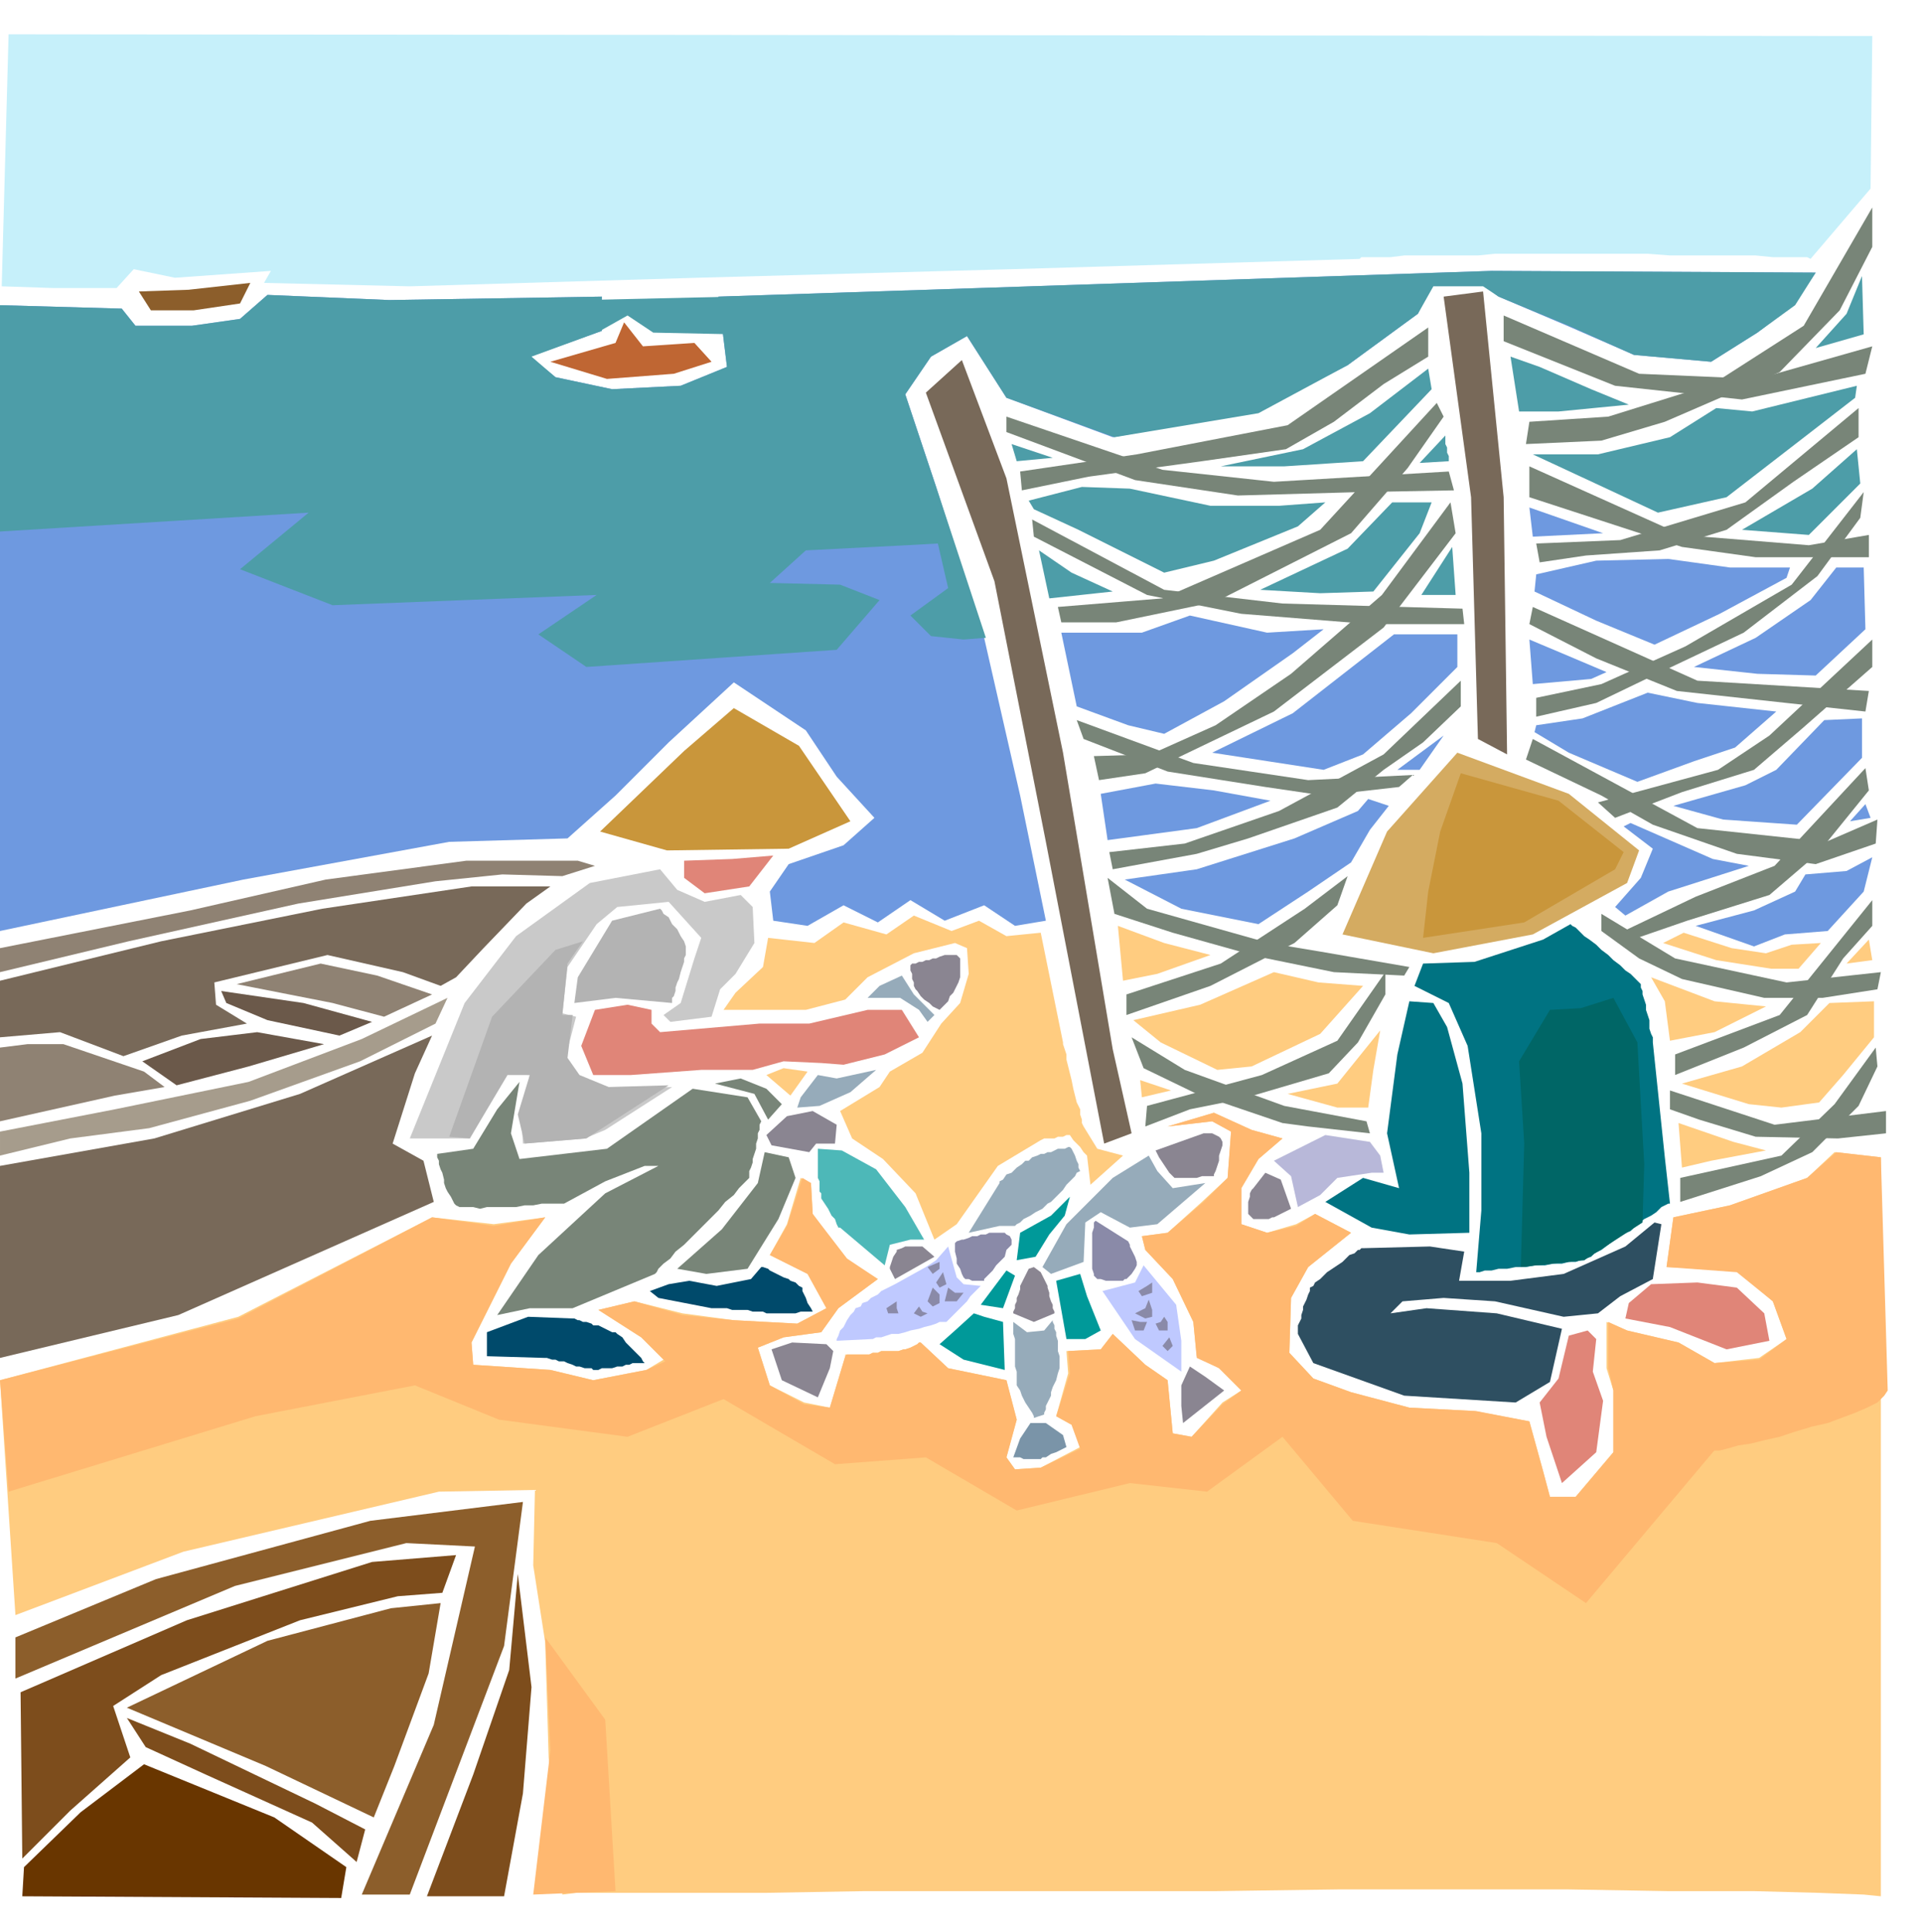
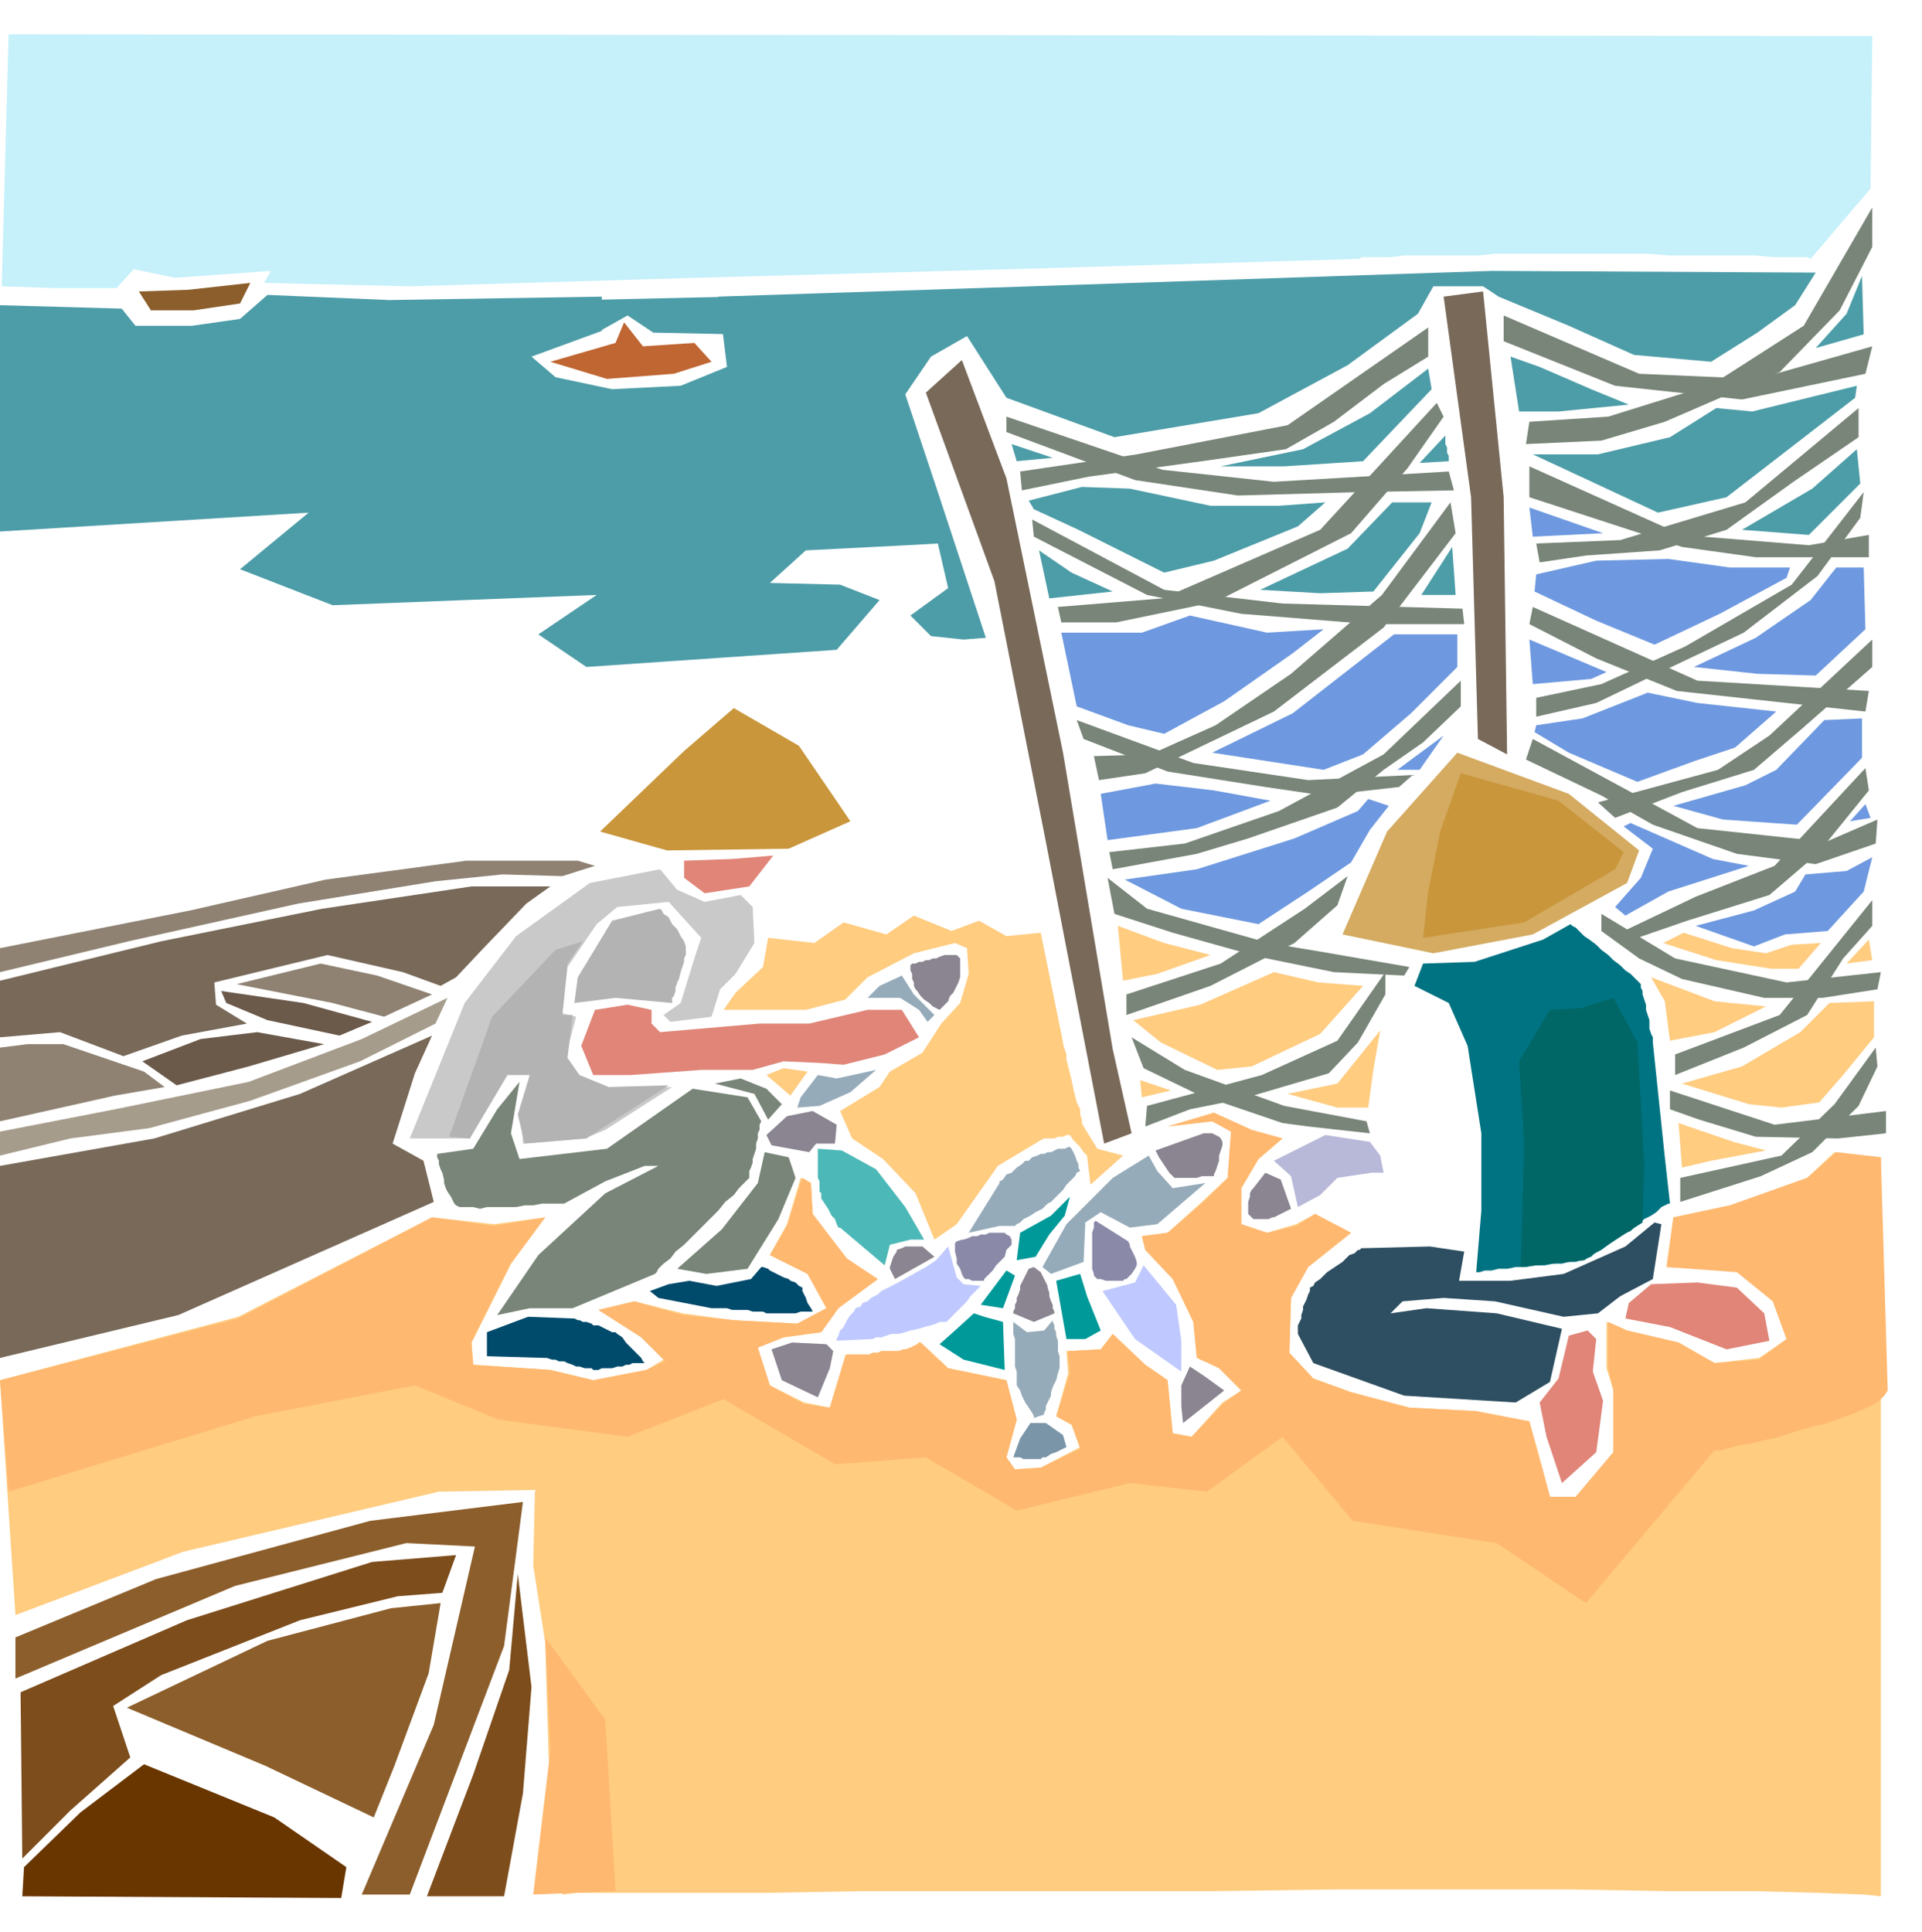
<svg xmlns="http://www.w3.org/2000/svg" width="177.584" height="178.535" fill-rule="evenodd" stroke-linecap="round" preserveAspectRatio="none" viewBox="0 0 1121 1127">
  <style>.pen1{stroke:none}.brush1{fill:#c9963b}.brush3{fill:#007382}.brush5{fill:#e08578}.brush7{fill:#8a8591}.brush8{fill:#8a8aa8}.brush13{fill:#788578}.brush14{fill:#b3b3b3}.brush17{fill:#786959}.brush18{fill:#8f8273}.brush21{fill:#8c5e2b}.brush22{fill:#7d4d1c}.brush25{fill:#6e99e0}.brush26{fill:#4d9da8}.brush28{fill:#ffcc80}</style>
  <path d="m428 413-29 25-49 47 39 11 71-1 36-16-30-44-38-22z" class="pen1 brush1" />
  <path d="m850 439-41 46-26 60 53 11 58-11 55-30 7-19-41-33-65-24z" class="pen1" style="fill:#d4ab61" />
  <path d="m852 451-12 34-7 35-3 27 59-9 53-31 5-10-38-30-57-16z" class="pen1 brush1" />
  <path d="m830 562 30-1 40-13 16-9 1 1 2 1 2 2 3 3 3 2 4 3 3 3 4 3 3 3 4 3 3 3 3 2 2 2 2 2 1 1 1 1v2l1 2v2l1 3 1 3v3l1 3 1 3v5l1 3 1 2v3l7 67 3 27h-1l-2 1-2 1-3 3-3 2-4 2-4 3-4 4-5 2-4 3-4 3-4 3-4 2-2 2-3 1-1 1h-2l-3 1h-4l-4 1h-5l-5 1h-6l-5 1h-6l-5 1h-5l-4 1h-4l-3 1h-2l3-36v-45l-8-51-11-25-20-10 5-13z" class="pen1 brush3" />
-   <path d="m822 584-7 31-6 46 7 32-21-6-22 14 27 15 22 4 35-1v-35l-4-52-9-33-8-14-14-1z" class="pen1 brush3" />
  <path d="m912 743-31 4h-30l3-17-20-3-39 1h-1l-1 1h-1l-2 2-3 1-2 2-2 2-3 2-3 2-3 2-2 2-2 2-3 2-1 2-2 1v2l-1 2-1 3-1 2-1 2v2l-1 3v2l-1 2-1 2v5l9 17 53 19 65 4 20-12 7-31-38-9-41-3-21 3 7-7 24-2 30 2 40 9 20-2 13-10 19-10 5-32-4-1-17 14-36 16z" class="pen1" style="fill:#2e4f61" />
  <path d="m915 779-6 25-11 14 4 20 9 27 20-18 4-30-6-17 2-19-5-5-11 3zm48-30-13 11-2 9 26 5 33 13 25-5-3-16-16-15-23-3-27 1z" class="pen1 brush5" />
  <path d="m799 666-26-4-30 15 10 9 4 18 13-7 10-10 20-3h7l-2-10-6-8z" class="pen1" style="fill:#b8b8d9" />
  <path d="m738 684 9 4 6 17-10 5h-1l-2 1h-9l-2-2-1-1v-7l1-3v-2l1-2 1-1 7-9zm-138 56-1 2-2 4-1 2-1 2v2l-1 3-1 2v2l-1 2v2l-1 2v1l12 5 12-5v-1l-1-2v-2l-1-2-1-3v-2l-1-3v-1l-1-2-1-2-1-2-1-2-4-3-3 1z" class="pen1 brush7" />
  <path d="m639 712-1 1v3l-1 3v21l1 3v1l2 2h2l3 1h10l1-1h1l1-1 2-2 2-3 1-2v-2l-1-3-1-2-1-2-1-2v-1l-1-2-19-12zm-82 13v5l1 4v3l2 3 1 3 1 2 1 1h2l2 1h7v-1l1-1 2-2 2-2 2-3 2-2 2-2 1-1 1-4 3-3v-3l-1-2-2-1-1-1h-9l-2 1h-3l-2 1h-3l-2 1-3 1h-1l-3 1-1 1z" class="pen1 brush8" />
  <path d="m531 563 1-1h2l2-1h2l2-1h2l2-1h2l2-1 3-1h7l2 2v11l-1 3-1 2-1 2-1 2-2 2-1 3-2 2-2 2-1 1v1-1l-2-1-2-1-2-2-3-2-2-2-2-3-1-1-1-2v-2l-1-2v-3l-1-2v-3zm143 108 1 2 1 2 2 3 2 3 2 3 2 2 1 1h13l3-1h7v-1l1-2 1-3 1-3v-3l1-3 1-3v-2l-1-2-1-1-2-1-2-1h-5l-28 10zm-155 69v-1l1-3 1-3 2-3v-1l3-1 2-1h10l7 6-23 13-3-6z" class="pen1 brush7" />
  <path d="m667 738-5 10-19 5 19 28 27 19v-18l-3-21-19-23zm-114-11 5 18 4 4 10 1-1 1-2 2-3 3-2 3-4 4-3 3-3 3-2 2h-4l-2 1-3 1-4 1-3 1-5 1-3 1-4 1h-4l-3 1-3 1h-3l-2 1h-1l-20 1v-1l1-2 1-3 2-2 2-4 2-3 1-1 1-1 1-2 3-1 1-2 3-1 2-2 2-1 2-1 2-2 2-1 2-1 2-1 2-1 18-10 6-4 7-8z" class="pen1" style="fill:#bfc9ff" />
  <path d="M477 670v17l1 2v6l1 1v3l2 3 2 3 2 4 2 2 1 3 1 2h1l26 22 3-12 12-3h8l-11-19-17-22-20-11-14-1z" class="pen1" style="fill:#4db8b8" />
  <path d="M689 808v12l1 10 24-19-11-8-9-6-5 11z" class="pen1 brush7" />
  <path d="m601 830-6 9-4 11h4l2 1h10l1-1h2l3-2 3-1 2-1 2-1 2-1-2-7-10-7h-9z" class="pen1" style="fill:#7a94a8" />
  <path d="m482 784-20-1-12 4 6 18 21 10 7-17 2-10-4-4zm-10-112-22-4-3-6 12-11 15-3 14 8-1 11h-11l-4 5z" class="pen1 brush7" />
  <path d="m591 771 8 6 10-1 5-6v1l1 2v2l1 2v2l1 3v6l1 3v7l-1 3-1 4-1 2-1 2-1 3v2l-1 2-1 2-1 2v2l-1 2v1l-6 2v-1l-1-2-2-3-2-3-2-4-1-3-2-3v-8l-1-3v-16l-1-3v-7zm79-97-21 13-27 27-14 25 5 4 19-7 1-23 9-6 17 9 16-2 28-24-19 3-9-10-5-9zm-46-5h-1l-2 1h-4l-4 2h-2l-2 1h-2l-2 1-3 1-2 2h-2l-2 2-3 2-3 3-3 1-2 3-2 1v1l-18 29 18-4h9l1-1 2-1 2-2 4-2 3-2 4-2 3-3 2-1 2-2 2-2 3-3 2-3 3-3 2-2 1-2 2-1-1-2v-2l-1-2-1-3-1-2-1-2-1-1zm-147-42-10 13-2 6 13-1 18-8 15-13-23 5-11-2zm49-58-13 6-7 7h19l11 7 5 7 4-4-12-12-7-11z" class="pen1" style="fill:#96abba" />
  <path d="m255 673 21-3 14-23 13-16-5 30 5 15 51-6 50-35 32 5 8 14-1 2v3l-1 2v3l-1 3v3l-1 3-1 3v2l-1 3-1 2v4l-1 1-2 2-3 3-3 4-5 4-4 5-5 5-5 5-5 5-5 5-5 4-3 4-4 3-3 3-1 2-1 1-48 20h-25l-19 4 24-35 39-36 31-16h-8l-23 9-24 13h-13l-5 1h-5l-5 1h-17l-4 1-4-1h-8l-2-1-1-1-1-2-1-2-2-3-1-2-1-3v-2l-1-4-1-2-1-3v-2l-1-2v-2z" class="pen1 brush13" />
  <path d="m446 672-4 18-21 27-26 23 17 3 24-3 18-29 10-24-4-12-14-3zm2-19 8-9-9-9-15-6-15 3 23 6 8 15z" class="pen1 brush13" />
  <path d="m335 585 24-3 33 3v-3l1-1 1-3v-2l1-3 1-2 1-4 1-3 1-3v-2l1-2v-5l-1-3-2-3-2-4-3-3-2-4-3-2-1-2-1-1-28 7-20 33-2 15z" class="pen1 brush14" />
  <path d="m429 568 11-18-1-21-7-7-21 4-16-7-10-12-41 8-43 31-30 39-32 79h35l22-38 13 1-5 24 1 16 36-3 12-5 39-25-34 1-20-6-8-13 6-23-8-2 3-27 17-25 12-10 30-3 19 21-4 12-8 26-10 7 4 4 24-3 5-16 9-9z" class="pen1" style="fill:#c9c9c9" />
  <path d="m347 589-8 21 7 17h22l41-3h30l18-5 22 1 13 1 24-6 20-10-10-16h-20l-34 8h-29l-58 5-5-5v-8l-14-3-19 3zm52-87v10l12 9 26-4 14-18-24 2-28 1z" class="pen1 brush5" />
  <path d="m284 777 24-9 26 1h1l2 1h1l2 1h2l3 1 1 1h3l2 1 2 1 2 1 2 1h2l1 1 3 2 2 3 2 2 3 3 2 2 2 2 1 2 1 1h-7l-2 1h-2l-2 1h-3l-3 1h-6l-2 1h-3l-1-1h-4l-3-1h-2l-2-1-3-1-2-1h-3l-2-1h-2l-3-1h-1l-34-1v-14zm106-28 12-2 16 3 20-4 6-7h1l3 1 1 1 2 1 2 1 2 1 2 1 3 1 1 1 3 1 2 2 2 1v2l1 2 1 2 1 3 2 3 1 2h-7l-3 1h-17l-2-1h-6l-3-1h-9l-3-1h-9l-31-6-5-4 11-4z" class="pen1" style="fill:#004a6b" />
  <path d="m252 604-77 34-85 26-90 16v112l104-25 149-66-6-24-18-10 13-41 10-22zM0 605v-33l94-23 94-19 87-13h46l-14 10-25 26-16 17-9 5-22-8-44-10-66 16 1 13 18 11-38 7-34 12-37-14-35 3z" class="pen1 brush17" />
  <path d="m0 611 16-2h21l47 16 12 9-29 5-67 15v-43z" class="pen1 brush18" />
  <path d="m83 619 34-13 33-4 39 7-44 13-42 11-20-14zm46-41 3 7 24 10 42 9 19-8-40-11-48-7z" class="pen1" style="fill:#6b594a" />
  <path d="m138 574 56 11 30 8 28-13-32-11-33-7-49 12z" class="pen1 brush18" />
  <path d="m0 660 67-13 78-16 66-25 50-24-7 15-44 22-64 23-59 16-46 6-41 10v-14z" class="pen1" style="fill:#a69c8c" />
  <path d="m328 511-35-1-39 4-80 13-99 22-75 18v-14l111-22 79-18 82-11h65l10 3-19 6z" class="pen1 brush18" />
  <path d="m9 955 82-34 125-34 89-11-11 84-55 145h-28l42-99 24-104-40-2-100 25L9 979v-24z" class="pen1 brush21" />
  <path d="m74 996 82-39 72-19 29-3-7 41-20 54-12 30-63-30-81-34z" class="pen1 brush21" />
-   <path d="m74 1002 37 15 73 35 29 15-5 19-26-23-62-28-35-16-11-17z" class="pen1 brush22" />
  <path d="m76 1025-10-30 28-18 81-32 57-14 26-2 8-22-49 4-108 34-97 42 1 97 28-28 35-31z" class="pen1 brush22" />
  <path d="m13 1106 186 1 3-18-42-29-76-31-37 28-33 32-1 17z" class="pen1" style="fill:#693600" />
  <path d="m302 918-5 56-21 61-27 71h45l11-60 5-62-8-66z" class="pen1 brush22" />
  <path d="m561 210-21 19 40 110 30 152 34 176 16-6-11-49-29-173-33-160-26-69zm281-37 16 117 4 141 17 9-2-150-12-120-23 3z" class="pen1 brush17" />
  <path d="m587 243 91 31 65 7 102-6 3 11-55 1-71 2-60-9-75-28v-9zm15 60 77 41 69 8 105 3 1 9h-55l-75-6-55-11-66-34-1-10zm26 117 68 25 67 10 61-3-8 7-44 5-34-5-57-9-49-19-4-11zm18 92 23 18 71 20 30 5 52 9-3 5-41-2-44-9-50-14-34-11-4-21zm151 142-48-9-58-21-31-19 7 18 31 15 50 17 15 2 36 4-2-7zm80-470 79 34 69 3 67-19-4 16-72 15-74-8-65-26v-15zm15 88 89 40 74 6 35-6v13h-66l-43-6-89-29v-18zm2 82 96 43 100 6-2 12-46-5-64-7-47-19-39-20 2-10zm0 77 96 52 75 8 30-13-1 14-35 12-46-6-49-17-30-17-44-21 4-12zm40 102 43 26 65 14 55-6-2 10-32 5h-34l-48-11-25-12-22-16v-10zm40 103 61 20 65-8v13l-28 3-48-1-33-10-17-6v-11z" class="pen1 brush13" />
  <path d="m833 191-82 57-88 17-68 10 1 11 39-8 66-9 49-7 28-16 29-22 26-16v-17zm5 44-68 74-92 40-61 5 2 9h32l58-12 79-40 33-38 21-30-4-8zm11 76-42 55-64 49-75 36-27 4-3-14 33-1 38-17 44-30 53-46 40-54 3 18zm3 86-45 43-61 33-55 19-44 5 2 10 49-9 30-9 52-18 27-22 23-16 22-21v-15zM657 580l55-18 49-32 25-19-6 17-25 22-49 25-49 17v-12zm12 65 67-18 44-20 28-40v13l-16 28-17 18-51 15-30 6-26 10 1-12zm423-524-40 69-53 34-61 19-46 3-2 13 44-2 37-11 67-29 35-36 19-37v-23zm-8 117-66 55-73 22-49 2 2 11 27-4 43-3 39-12 39-28 38-26v-17zm3 49-42 54-62 36-49 22-38 8v11l35-8 27-13 59-28 43-33 25-34 2-15zm5 86-60 56-30 20-70 19 10 9 39-15 42-13 28-24 41-36v-16zm-4 75-53 57-46 18-44 21 10 3 29-10 48-15 28-24 30-37-2-13zm4 77-54 67-61 23v12l40-16 37-19 21-33 17-19v-15zm2 86-24 33-31 30-59 13v14l47-15 30-14 27-27 11-23-1-11z" class="pen1 brush13" />
  <path d="m359 200-38 11 33 10 39-3 22-7-10-11-30 2-11-14-5 12z" class="pen1" style="fill:#bf6633" />
  <path d="m81 170 7 11h25l27-4 6-12-36 4-29 1z" class="pen1 brush21" />
-   <path d="m0 178 71 2 8 10h33l28-4 16-14 71 3 124-2v20l-42 15 15 12 33 7 40-2 27-11-5-41 152-5 299-10 189 1-13 19-21 16-27 17-45-4-39-17-40-17-9-7h-30l-8 17-41 30-52 27-85 15-62-23-23-36-21 12-15 22 18 54 28 88 21 92 15 73-18 3-18-12-23 9-20-12-19 13-20-10-21 12-20-3-2-17 11-16 32-11 18-16-22-24-18-27-42-28-38 35-31 31-28 25-69 2-120 22L0 543V178z" class="pen1 brush25" />
  <path d="m694 359-28 10h-47l9 43 30 11 21 5 35-19 40-28 18-14-33 2-45-10zm-52 104 4 27 52-7 43-16-33-6-34-4-32 6zm65-24 47-23 59-46h37v19l-27 27-28 24-23 9-65-10zm135-10-27 20h13l14-20zm-32 41-11 14-11 19-25 17-29 19-45-9-33-17 42-6 57-18 37-16 6-7 12 4zm137 12 17 13-7 17-15 17 6 5 25-14 47-15-21-4-32-14-16-7-4 2zm8-26-40-17-20-12 1-4 27-4 38-15 29 6 46 5-24 21-24 8-33 12zm-63-83 19 8 26 11-9 4-34 3-2-26zm4-38-1 10 36 17 34 14 38-18 39-21 2-6h-35l-36-5-42 1-35 8zm175-4-15 19-32 22-36 17 37 4 34 1 29-27-1-36h-16zm15 88-22 1-28 29-18 9-42 12 29 8 43 3 38-39v-23zm2 50-9 10 12-2-3-8zm-99 71 34-9 24-11 6-10 24-2 15-8-5 20-21 23-25 2-18 7-34-12zm-97-244 2 17 41-2-43-15z" class="pen1 brush25" />
  <path d="m350 193 16-9 15 10 48 1-1-22-88 2 10 18zm736-32-9 22-18 20 28-8-1-34zM593 269l21-2-24-8 3 10zm240-54-34 26-39 21-48 10h37l46-3 40-42-2-12zm-60 78-16 14-49 20-29 7-50-25-26-12-3-5 31-8 28 1 47 10h40l27-2zm70-39v5l1 2v3l1 2v3l-17 1 15-16zm-237 67 6 28 37-4-24-11-19-13zm129 23 35 2 31-1 27-34 7-18h-23l-26 27-51 24zm112-25-18 28h20l-2-28zm47-54h38l42-10 27-17 21 2 61-15-1 7-31 24-44 34-40 9-30-14-43-20zm-13-57 5 32h23l41-4-22-9-30-13-17-6zm202 54-26 23-41 24 39 3 30-30-2-20z" class="pen1 brush26" />
  <path d="m562 373-19-2-12-12 22-16-6-26-18 1-59 3-21 19 41 1 23 9-25 29-146 10-28-19 34-23-154 6-54-21 40-33L0 310V178l71 2 8 10h33l28-4 16-14 71 3 124-2v20l-41 15 14 12 33 7 40-2 27-11-5-41 152-5 299-10 189 1-12 19-22 16-27 17-45-4-38-17-41-17-9-6h-29l-9 16-41 30-52 28-84 14-63-23-23-36-21 12-15 22 18 54 29 88-13 1z" class="pen1 brush26" />
  <path d="m1091 110 1-89L5 20 1 167l30 1h37l10-11 24 5 56-4-4 7 85 2 168-5 183-5 203-6 1-1h17l8-1h43l10-1h89l13 1h50l10 1h20l2 1 35-41z" class="pen1" style="fill:#c6f0fa" />
  <path d="m0 805 139-37 113-58 36 4 30-4-20 27-16 32-7 14 1 13 45 3 25 6 31-6 10-6-13-13-25-16 21-5 28 7 30 4 37 2 17-9-11-20-22-11 10-18 8-27 6 3 1 18 19 26 19 12-23 17-10 14-22 3-15 6 7 22 20 10 15 3 9-30v-1h14l2-1h3l2-1h10l3-1h1l3-1 2-1 2-1 1-1h1l16 15 34 7 6 23-6 22 5 7 15-1 23-12-5-13-9-5 7-25-1-13 20-1 7-9 19 18 13 9 3 31 11 2 18-20 11-7-13-13-13-7-2-20-12-25-16-17-2-8 15-2 20-18 15-14 2-27-11-6-26 3 27-8 22 10 18 5-14 12-10 17v21l15 5 17-5 11-6 21 11-25 20-10 18-1 32 14 15 22 8 34 9 38 2 32 6 8 29 4 15h15l22-26v-36l-4-13v-27l12 5 30 7 21 12 26-3 16-11-8-22-21-18-41-2 4-29 33-7 45-16 16-15 27 3v431l-10-1-26-1-38-1h-50l-58-1H780l-71 1H504l-58 1H336l-8 1-8-80-2-67-7-45 1-44-56 1-149 35-98 37-9-137z" class="pen1 brush28" />
  <path d="m534 696 11 27 13-9 24-34 25-15 2-1h6l2-1h3l2-1h2l2 3 4 4 2 3 2 2 2 17 19-17-15-4-8-13-1-2v-2l-1-3v-3l-2-4-1-4-1-4-1-5-1-4-1-4-1-4v-3l-1-3-1-3v-1l-13-64-20 2-16-9-16 6-22-9-16 11-25-7-17 12-27-3-3 17-16 15-7 10h48l23-6 13-13 27-14 24-6 7 3 1 15-5 17-11 12-11 17-19 11-6 9-23 14 7 16 18 12 19 20zm118-156 3 32 20-4 31-11-27-7-27-10zm9 55 39-9 43-19 26 6 26 2-25 28-40 19-20 2-33-16-16-13zm4 35 1 10 17-4-18-6zm140-29-4 23-3 22h-18l-29-8 29-6 25-31zm158-31 8 14 3 23 26-5 30-15-30-3-37-14zm7-20 12-6 28 9 20 3 15-5 17-1-13 15h-16l-32-5-31-10zm11 82 35-10 34-20 17-17 26-1v21l-18 22-14 16-22 3-19-2-39-12zm-2 23 2 26 17-4 32-6-19-5-32-11zm111-107-13 14 15-2-2-12z" class="pen1 brush28" />
  <path d="m568 766 6 2 11 3 1 28-24-6-14-9 9-8 11-10zm19-25-15 20 13 2 7-19-5-3zm6-6 2-16 18-10 11-11-3 11-9 11-8 13-11 2zm23 12 14-4 4 13 8 20-9 5h-11l-6-34z" class="pen1" style="fill:#099" />
  <path d="m0 805 139-36 113-59 36 5 30-5-20 27-16 32-7 14 1 13 45 3 25 6 31-6 11-5-14-14-25-16 21-5 28 8 30 3 37 2 17-9-11-20-22-11 10-17 9-28 5 3 1 18 20 26 18 12-23 17-10 14-22 3-15 6 7 22 20 11 15 2 9-30 1-1h13l2-1h3l2-1h10l3-1h1l3-1 2-1 2-1 1-1h1l16 15 34 7 6 23-6 22 5 7 15-1 23-11-5-14-9-5 8-25-1-13 19-1 7-9 19 18 13 9 3 31 11 2 18-19 11-8-13-13-13-6-2-21-12-25-16-17-2-8 15-2 21-18 14-14 2-27-11-6-26 3 27-8 22 10 18 5-14 12-10 17v21l15 5 17-4 11-7 21 11-25 20-10 18-1 32 14 15 22 8 34 9 39 2 31 6 8 29 4 15h15l22-26v-36l-3-13v-27l11 5 30 7 21 12 26-2 16-12-8-22-21-17-41-3 4-29 33-7 45-16 17-15 26 3 4 136-2 3-4 4-6 3-7 3-8 3-8 3-9 2-10 3-9 3-9 2-8 2-7 1-7 2-4 1h-3l-1 1-74 88-52-35-84-13-41-49-44 32-45-5-66 16-53-31-53 4-65-38-56 22-75-10-49-20-93 18L5 870l-5-65zm311 300 10-84-3-66 35 48 6 100-48 2z" class="pen1" style="fill:#ffb870" />
  <path d="m887 739 2-72-3-48 18-30 18-1 19-6 14 26 4 71-1 34-34 22-37 4z" class="pen1" style="fill:#066" />
  <path d="m262 663 25-70 37-39 16-5-9 13-3 30h6l-3 25 7 10 17 7 35-1-48 31-36 3-4-17 7-23h-13l-22 37-12-1z" class="pen1 brush14" />
  <path d="m471 625-10 14-14-12 10-4 14 2z" class="pen1 brush28" />
-   <path d="m553 751 4 3h5l-4 5h-7l2-8zm-3-9 2 7-4 2-2-3 4-6zm-2 13v5l-4 2-3-3 3-8 4 4zm0-19v4l-4 3-3-4 7-3zm-12 26 2 3 3 1-4 2-4-2 3-4zm-13-3v4l1 3h-6l-1-3 6-4zm139 7 6-3 2-5 2 6v4l-4 1-6-3zm17 2-2 3-3 1 2 4h5v-5l-2-3zm-19 2 5 1h4l-2 5h-5l-2-6zm12-22v6l-6 2-2-3 5-3 3-2zm6 37 4-5 2 5-3 3-3-3z" class="pen1 brush8" />
</svg>